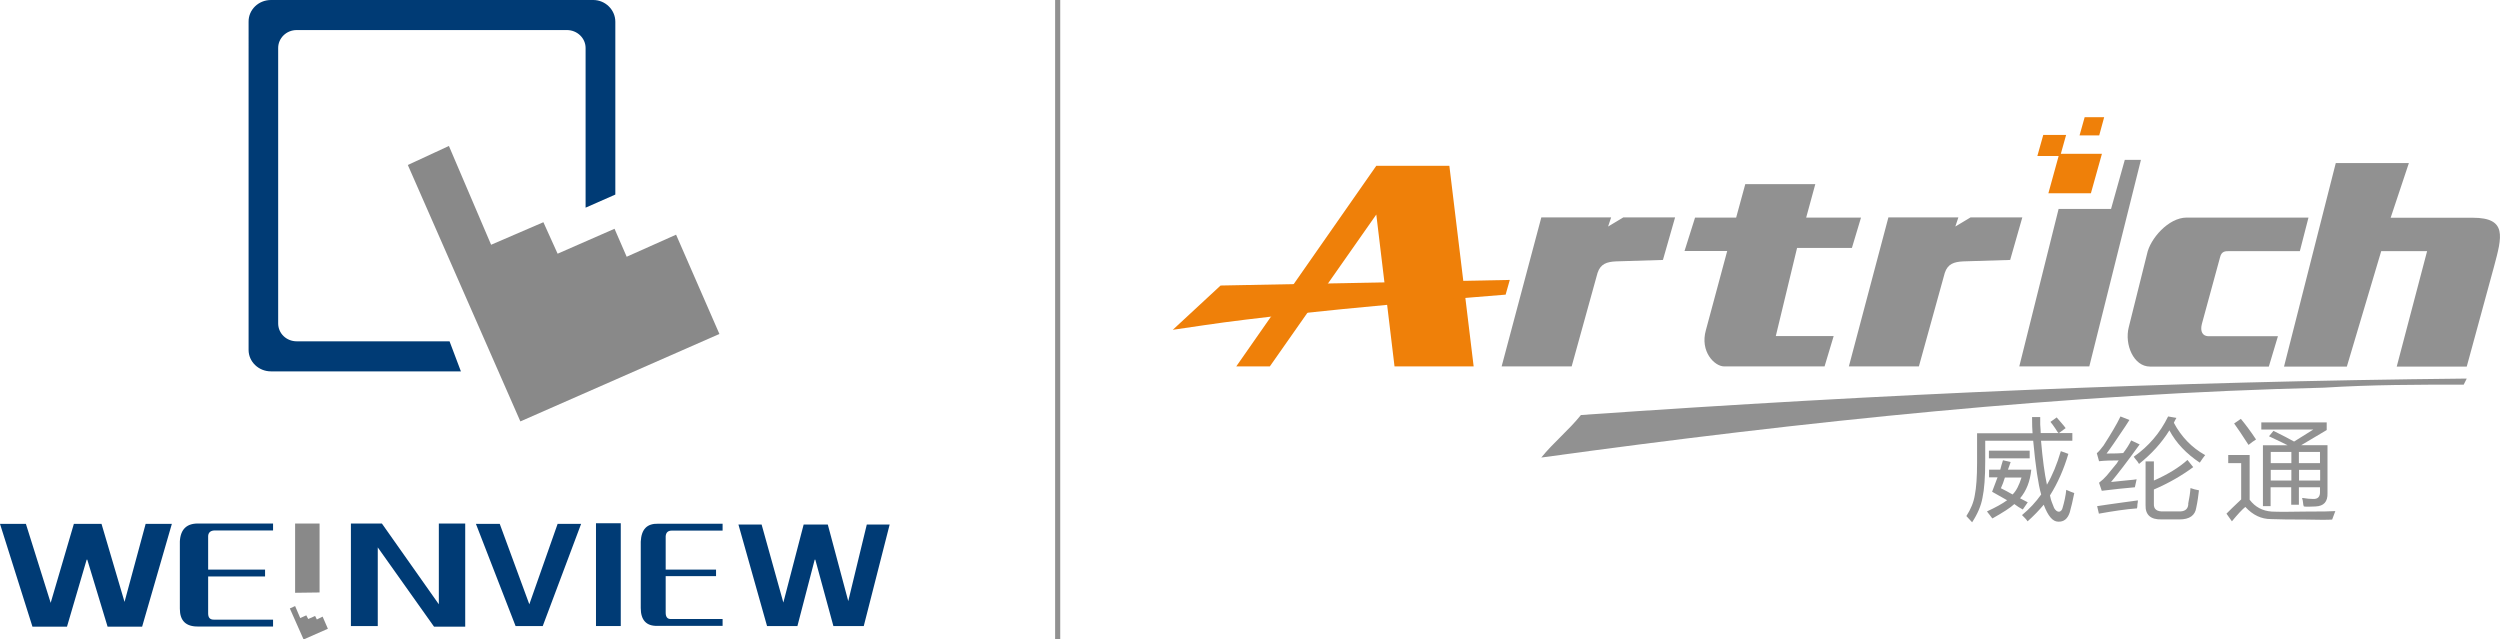
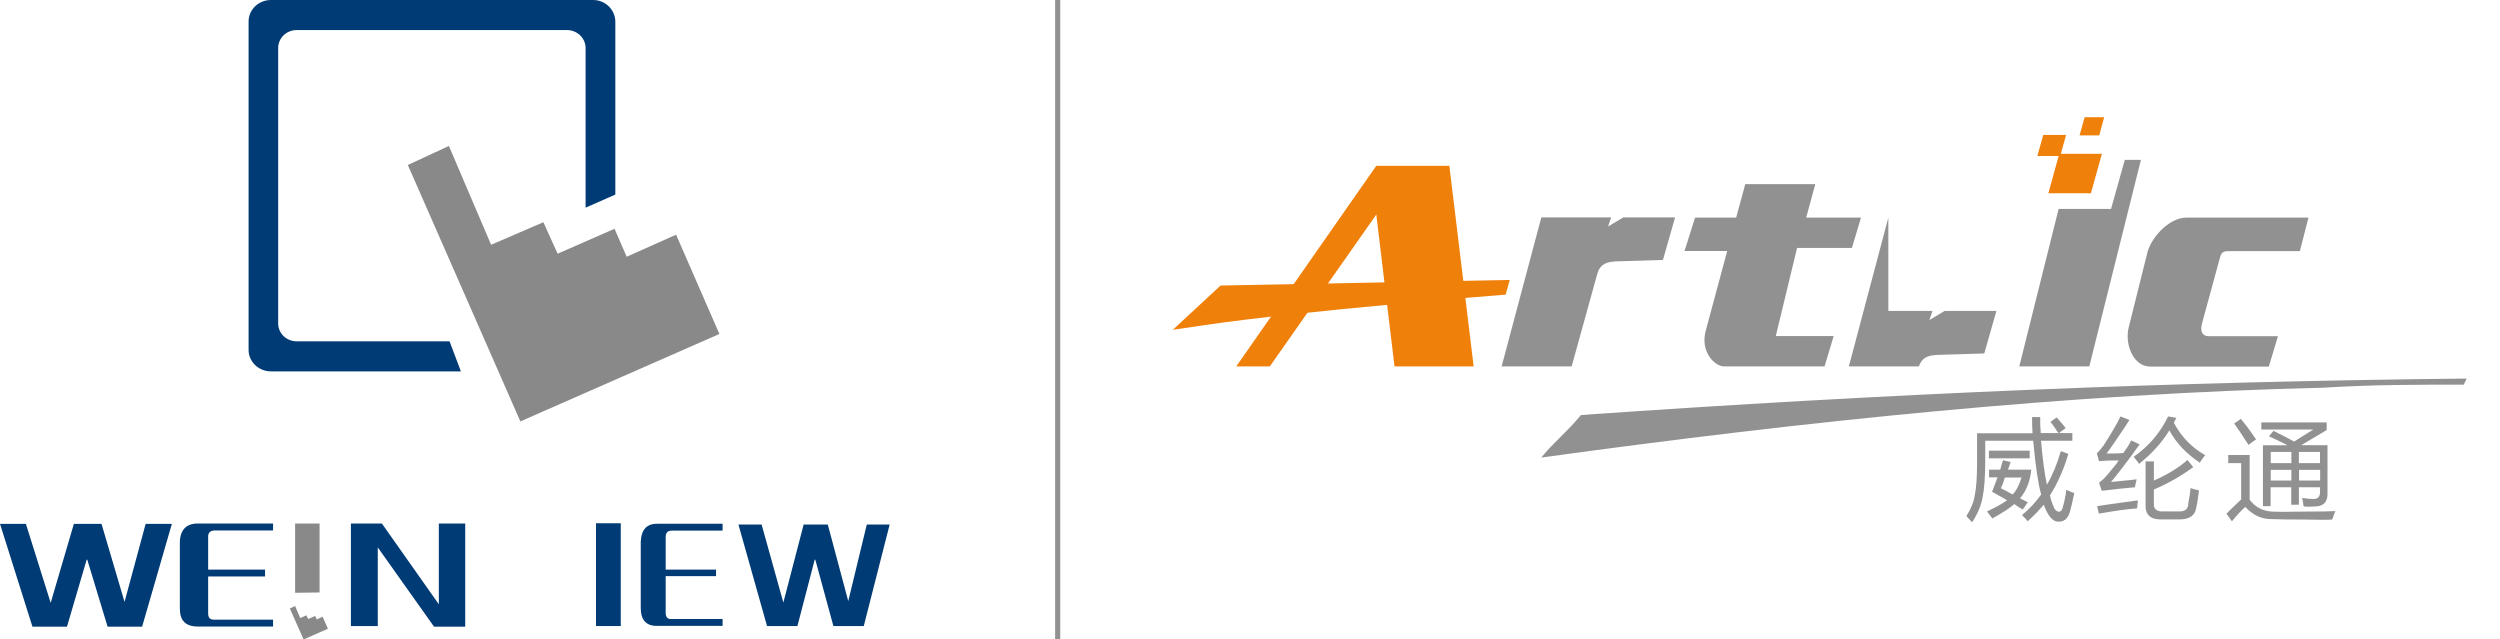
<svg xmlns="http://www.w3.org/2000/svg" version="1.1" id="图层_1" x="0px" y="0px" viewBox="0 0 156.38 40" style="enable-background:new 0 0 156.38 40;" xml:space="preserve">
  <style type="text/css">
	.st0{fill-rule:evenodd;clip-rule:evenodd;fill:#898989;}
	.st1{fill-rule:evenodd;clip-rule:evenodd;fill:#003B75;}
	.st2{fill:#919191;}
	.st3{fill-rule:evenodd;clip-rule:evenodd;fill:#EF8009;}
	.st4{fill:#EF8009;}
	.st5{fill-rule:evenodd;clip-rule:evenodd;fill:#919191;}
</style>
  <polygon class="st0" points="28.08,9.13 30.72,15.31 33.99,13.9 34.88,15.87 38.44,14.31 39.2,16.06 42.29,14.68 45,20.89   32.55,26.36 25.51,10.32 " />
  <polygon class="st0" points="18.46,37.91 18.78,38.66 19.16,38.49 19.28,38.72 19.71,38.53 19.82,38.75 20.18,38.57 20.51,39.33   18.99,40 18.13,38.06 " />
  <polygon class="st0" points="18.46,37.08 18.46,32.75 19.99,32.75 19.99,37.06 " />
  <path class="st1" d="M16.95,0h20.16c0.75,0,1.38,0.61,1.38,1.36v10.81l-1.86,0.82V3c0-0.61-0.52-1.12-1.17-1.12h-16.9  c-0.65,0-1.16,0.51-1.16,1.12v17.23c0,0.63,0.52,1.12,1.16,1.12h9.56l0.71,1.88H16.95c-0.78,0-1.4-0.61-1.4-1.34V1.36  C15.54,0.61,16.17,0,16.95,0" />
-   <polygon class="st1" points="32.25,39.16 29.77,32.77 31.26,32.77 33.11,37.8 34.88,32.77 36.35,32.77 33.95,39.16 " />
  <rect x="37.28" y="32.73" class="st1" width="1.55" height="6.43" />
  <path class="st1" d="M40.08,38.03v-4.15c0.04-0.78,0.39-1.14,1.1-1.12h4.02v0.43h-3.17c-0.24,0-0.37,0.11-0.39,0.35v2.09h3.15v0.41  h-3.15v2.29c0,0.26,0.11,0.39,0.3,0.39h3.26v0.43h-4.1C40.43,39.16,40.08,38.79,40.08,38.03" />
  <polygon class="st1" points="47.98,39.16 46.19,32.81 47.64,32.81 49,37.69 50.27,32.81 51.78,32.81 53.06,37.6 54.22,32.81   55.65,32.81 54.03,39.16 52.13,39.16 51,35.01 50.96,35.01 49.88,39.16 " />
  <polygon class="st1" points="2.03,39.2 0,32.77 1.62,32.77 3.17,37.71 4.62,32.77 6.35,32.77 7.79,37.65 9.11,32.77 10.75,32.77   8.89,39.2 6.73,39.2 5.46,35.01 5.42,35.01 4.19,39.2 " />
  <path class="st1" d="M11.25,38.08v-4.21c0.04-0.78,0.45-1.16,1.23-1.12h4.6v0.43h-3.63c-0.26,0-0.41,0.11-0.43,0.34v2.11h3.56v0.43  h-3.56v2.31c0,0.26,0.11,0.39,0.35,0.39h3.71v0.43h-4.69C11.63,39.2,11.25,38.83,11.25,38.08" />
  <polygon class="st1" points="27.15,39.2 23.63,34.24 23.63,39.16 21.95,39.16 21.95,32.75 23.89,32.75 27.45,37.8 27.45,32.75   29.1,32.75 29.1,39.2 " />
  <rect x="66" class="st2" width="0.32" height="40" />
  <polygon class="st3" points="87.23,22.92 92.18,22.92 90.66,10.37 86.09,10.37 77.33,22.92 79.43,22.92 86.09,13.42 " />
  <path class="st4" d="M73.36,20.63l2.99-2.77l18.09-0.35l-0.26,0.92c0,0-12.66,0.99-18.85,1.91L73.36,20.63z" />
  <path class="st5" d="M98.89,25.96c19.04-1.33,36.75-2.09,55.41-2.28l-0.19,0.38c-2.86,0-5.71,0-8.76,0.19  c-15.99,0.38-32.37,2.09-48.94,4.37C97.17,27.68,98.13,26.91,98.89,25.96" />
  <path class="st5" d="M96.41,13.61l-2.48,9.31h4.38l1.62-5.85c0.19-0.57,0.58-0.69,1.15-0.72c0.57-0.02,2.94-0.09,2.94-0.09  l0.76-2.66h-3.24l-0.95,0.57l0.19-0.57H96.41z" />
-   <path class="st5" d="M118.12,13.61l-2.47,9.31h4.38l1.62-5.85c0.19-0.57,0.58-0.69,1.16-0.72c0.57-0.02,2.93-0.09,2.93-0.09  l0.76-2.66h-3.24l-0.95,0.57l0.19-0.57H118.12z" />
+   <path class="st5" d="M118.12,13.61l-2.47,9.31h4.38c0.19-0.57,0.58-0.69,1.16-0.72c0.57-0.02,2.93-0.09,2.93-0.09  l0.76-2.66h-3.24l-0.95,0.57l0.19-0.57H118.12z" />
  <path class="st5" d="M106.03,13.61h2.57l0.57-2.09h4.38l-0.57,2.09h3.43l-0.57,1.9h-3.43l-1.33,5.51h3.62l-0.57,1.9h-6.28  c-0.6,0-1.53-0.93-1.14-2.28l1.33-4.94h-2.67L106.03,13.61z" />
-   <path class="st5" d="M146.11,10.19l-3.24,12.74h3.93l2.15-7.22h2.87l-1.9,7.22h4.38l1.71-6.27c0.49-1.84,0.84-3.04-1.33-3.04h-5.14  l1.14-3.42H146.11z" />
  <path class="st5" d="M144.4,13.61h-7.62c-1.14,0-2.29,1.33-2.48,2.28l-1.14,4.57c-0.28,1.09,0.3,2.47,1.33,2.47h7.43l0.57-1.9h-4.38  c-0.32-0.02-0.5-0.28-0.38-0.76l1.14-4.18c0.09-0.38,0.34-0.38,0.53-0.38h0.42h4.04L144.4,13.61z" />
  <polygon class="st3" points="130.79,12.09 128.13,12.09 128.81,9.62 131.48,9.62 " />
  <polygon class="st5" points="132.91,10 132.05,13.07 128.77,13.07 126.31,22.92 130.69,22.92 133.92,10 " />
  <polygon class="st3" points="128.87,9.76 127.44,9.76 127.81,8.44 129.24,8.44 " />
  <polygon class="st3" points="131.31,8.47 130.08,8.47 130.4,7.33 131.62,7.33 " />
  <path class="st2" d="M126.48,32.22c0.47-0.39,0.87-0.82,1.2-1.29c-0.18-0.61-0.35-1.74-0.5-3.36h-3v1.26c0,1.03-0.06,1.79-0.17,2.3  c-0.09,0.51-0.31,1.02-0.65,1.54c-0.13-0.15-0.25-0.28-0.36-0.39c0.28-0.43,0.46-0.87,0.53-1.32c0.09-0.45,0.14-1.12,0.14-2.01  v-1.85h3.47c-0.02-0.22-0.03-0.56-0.03-1.01h0.51v0.47c0.02,0.24,0.03,0.42,0.03,0.53h1.12c-0.06-0.05-0.12-0.15-0.2-0.28  c-0.13-0.19-0.23-0.33-0.31-0.42l0.39-0.28c0.07,0.09,0.18,0.21,0.31,0.36c0.11,0.13,0.2,0.23,0.25,0.31l-0.42,0.31h0.84v0.48h-1.96  c0.1,1.14,0.22,2.06,0.37,2.75c0.34-0.58,0.63-1.28,0.87-2.1l0.47,0.17c-0.28,0.95-0.66,1.82-1.15,2.6  c0.02,0.13,0.07,0.32,0.17,0.56c0.04,0.1,0.07,0.17,0.09,0.23c0.09,0.15,0.19,0.23,0.31,0.23c0.11-0.02,0.19-0.11,0.22-0.25  c0.11-0.37,0.19-0.74,0.23-1.12c0.2,0.09,0.37,0.16,0.5,0.2c-0.09,0.47-0.19,0.87-0.28,1.2c-0.13,0.41-0.37,0.61-0.73,0.59  c-0.34,0-0.64-0.36-0.9-1.06c-0.3,0.36-0.63,0.7-1.01,1.04C126.74,32.47,126.61,32.35,126.48,32.22 M124.61,30.76  c0.11-0.28,0.22-0.58,0.34-0.9h-0.53v-0.48h0.7c0.05-0.21,0.11-0.4,0.17-0.59l0.48,0.11c-0.06,0.17-0.11,0.33-0.17,0.48h1.46  c-0.07,0.73-0.31,1.33-0.7,1.79c0.15,0.08,0.31,0.16,0.48,0.25l-0.31,0.45c-0.17-0.09-0.35-0.2-0.53-0.34  c-0.24,0.23-0.7,0.52-1.37,0.9c-0.04-0.04-0.09-0.11-0.17-0.22c-0.08-0.09-0.13-0.17-0.17-0.22c0.54-0.25,0.96-0.48,1.26-0.7  C125.23,31.11,124.92,30.93,124.61,30.76 M124.41,28.19h2.55v0.48h-2.55V28.19z M126.45,29.87h-1.04c-0.07,0.24-0.16,0.47-0.25,0.67  c0.22,0.11,0.47,0.24,0.73,0.39C126.12,30.71,126.3,30.35,126.45,29.87" />
  <path class="st2" d="M132.05,30.15c0.23-0.02,0.58-0.06,1.07-0.11c0.24-0.02,0.42-0.04,0.53-0.06c-0.04,0.17-0.07,0.34-0.11,0.5  c-0.62,0.05-1.31,0.13-2.07,0.22l-0.17-0.5l0.03-0.03c0.15-0.11,0.3-0.25,0.45-0.42c0.13-0.15,0.34-0.41,0.64-0.78  c0.04-0.07,0.07-0.13,0.11-0.17c-0.47,0-0.88,0.01-1.23,0.05l-0.14-0.5c0.11-0.09,0.25-0.25,0.42-0.48  c0.48-0.75,0.84-1.35,1.06-1.82l0.56,0.22c-0.05,0.08-0.14,0.21-0.25,0.39c-0.56,0.84-0.95,1.41-1.18,1.71  c0.49,0,0.83-0.01,1.04-0.03c0.2-0.26,0.37-0.52,0.5-0.79l0.53,0.25C133.04,28.91,132.44,29.68,132.05,30.15 M131.18,31.66  c0.37-0.06,0.95-0.14,1.74-0.25c0.37-0.05,0.64-0.09,0.81-0.11c0,0.06-0.01,0.14-0.03,0.25c0,0.11-0.01,0.2-0.03,0.25  c-0.69,0.05-1.48,0.17-2.38,0.33L131.18,31.66z M136.14,26.14c-0.02,0.04-0.05,0.08-0.08,0.14c-0.04,0.08-0.07,0.13-0.08,0.17  c0.47,0.88,1.12,1.55,1.96,2.02c-0.04,0.04-0.09,0.11-0.17,0.22c-0.07,0.11-0.13,0.2-0.17,0.25c-0.84-0.56-1.48-1.23-1.9-2.02  c-0.49,0.79-1.12,1.48-1.9,2.1c-0.04-0.08-0.12-0.19-0.25-0.34c-0.04-0.06-0.07-0.09-0.08-0.11c0.93-0.65,1.65-1.49,2.15-2.52  L136.14,26.14z M134.23,28.86h0.5v1.2c0.88-0.39,1.58-0.82,2.1-1.29l0.36,0.45c-0.73,0.54-1.55,1.01-2.46,1.4v0.89  c-0.02,0.34,0.18,0.5,0.61,0.48h0.93c0.37,0.02,0.58-0.12,0.61-0.42v-0.08c0.07-0.34,0.12-0.65,0.14-0.96  c0.17,0.06,0.35,0.11,0.53,0.14c-0.04,0.36-0.09,0.72-0.17,1.09c-0.07,0.48-0.42,0.73-1.04,0.73h-1.12  c-0.69,0.02-1.03-0.28-1.01-0.9V28.86z" />
  <path class="st2" d="M142.1,32c0.41,0.02,1.09,0.02,2.05,0c1.06,0,1.71-0.01,1.93-0.03c-0.06,0.15-0.12,0.33-0.2,0.53  c-0.26,0.02-0.81,0.02-1.65,0c-0.97,0-1.7-0.01-2.18-0.03c-0.6,0-1.13-0.25-1.6-0.76c-0.19,0.15-0.47,0.45-0.84,0.9l-0.34-0.48  c0.18-0.19,0.49-0.48,0.92-0.89v-2.27h-0.81v-0.51h1.34v2.8C141.06,31.71,141.52,31.96,142.1,32 M140.17,26.2  c0.28,0.34,0.6,0.76,0.95,1.29c-0.15,0.09-0.31,0.21-0.47,0.34c-0.41-0.64-0.71-1.08-0.9-1.34L140.17,26.2z M141.93,27.29l0.28-0.34  c0.6,0.3,1.03,0.52,1.29,0.67l1.2-0.75h-3.25v-0.45h4.09v0.48l-1.6,0.95h1.65v2.99c0.02,0.54-0.23,0.82-0.75,0.84  c-0.36,0.02-0.6,0.02-0.73,0c0-0.02-0.01-0.04-0.03-0.08c-0.02-0.23-0.05-0.37-0.08-0.45h0.05c0.24,0.04,0.45,0.06,0.62,0.06  c0.32,0.02,0.47-0.14,0.45-0.48v-0.25h-1.32v1.09h-0.48v-1.09h-1.29v1.18h-0.48v-3.81h1.54C142.88,27.74,142.49,27.55,141.93,27.29   M142.04,28.97h1.29v-0.7h-1.29V28.97z M142.04,30.06h1.29v-0.67h-1.29V30.06z M145.12,28.27h-1.32v0.7h1.32V28.27z M143.81,30.06  h1.32v-0.67h-1.32V30.06z" />
</svg>